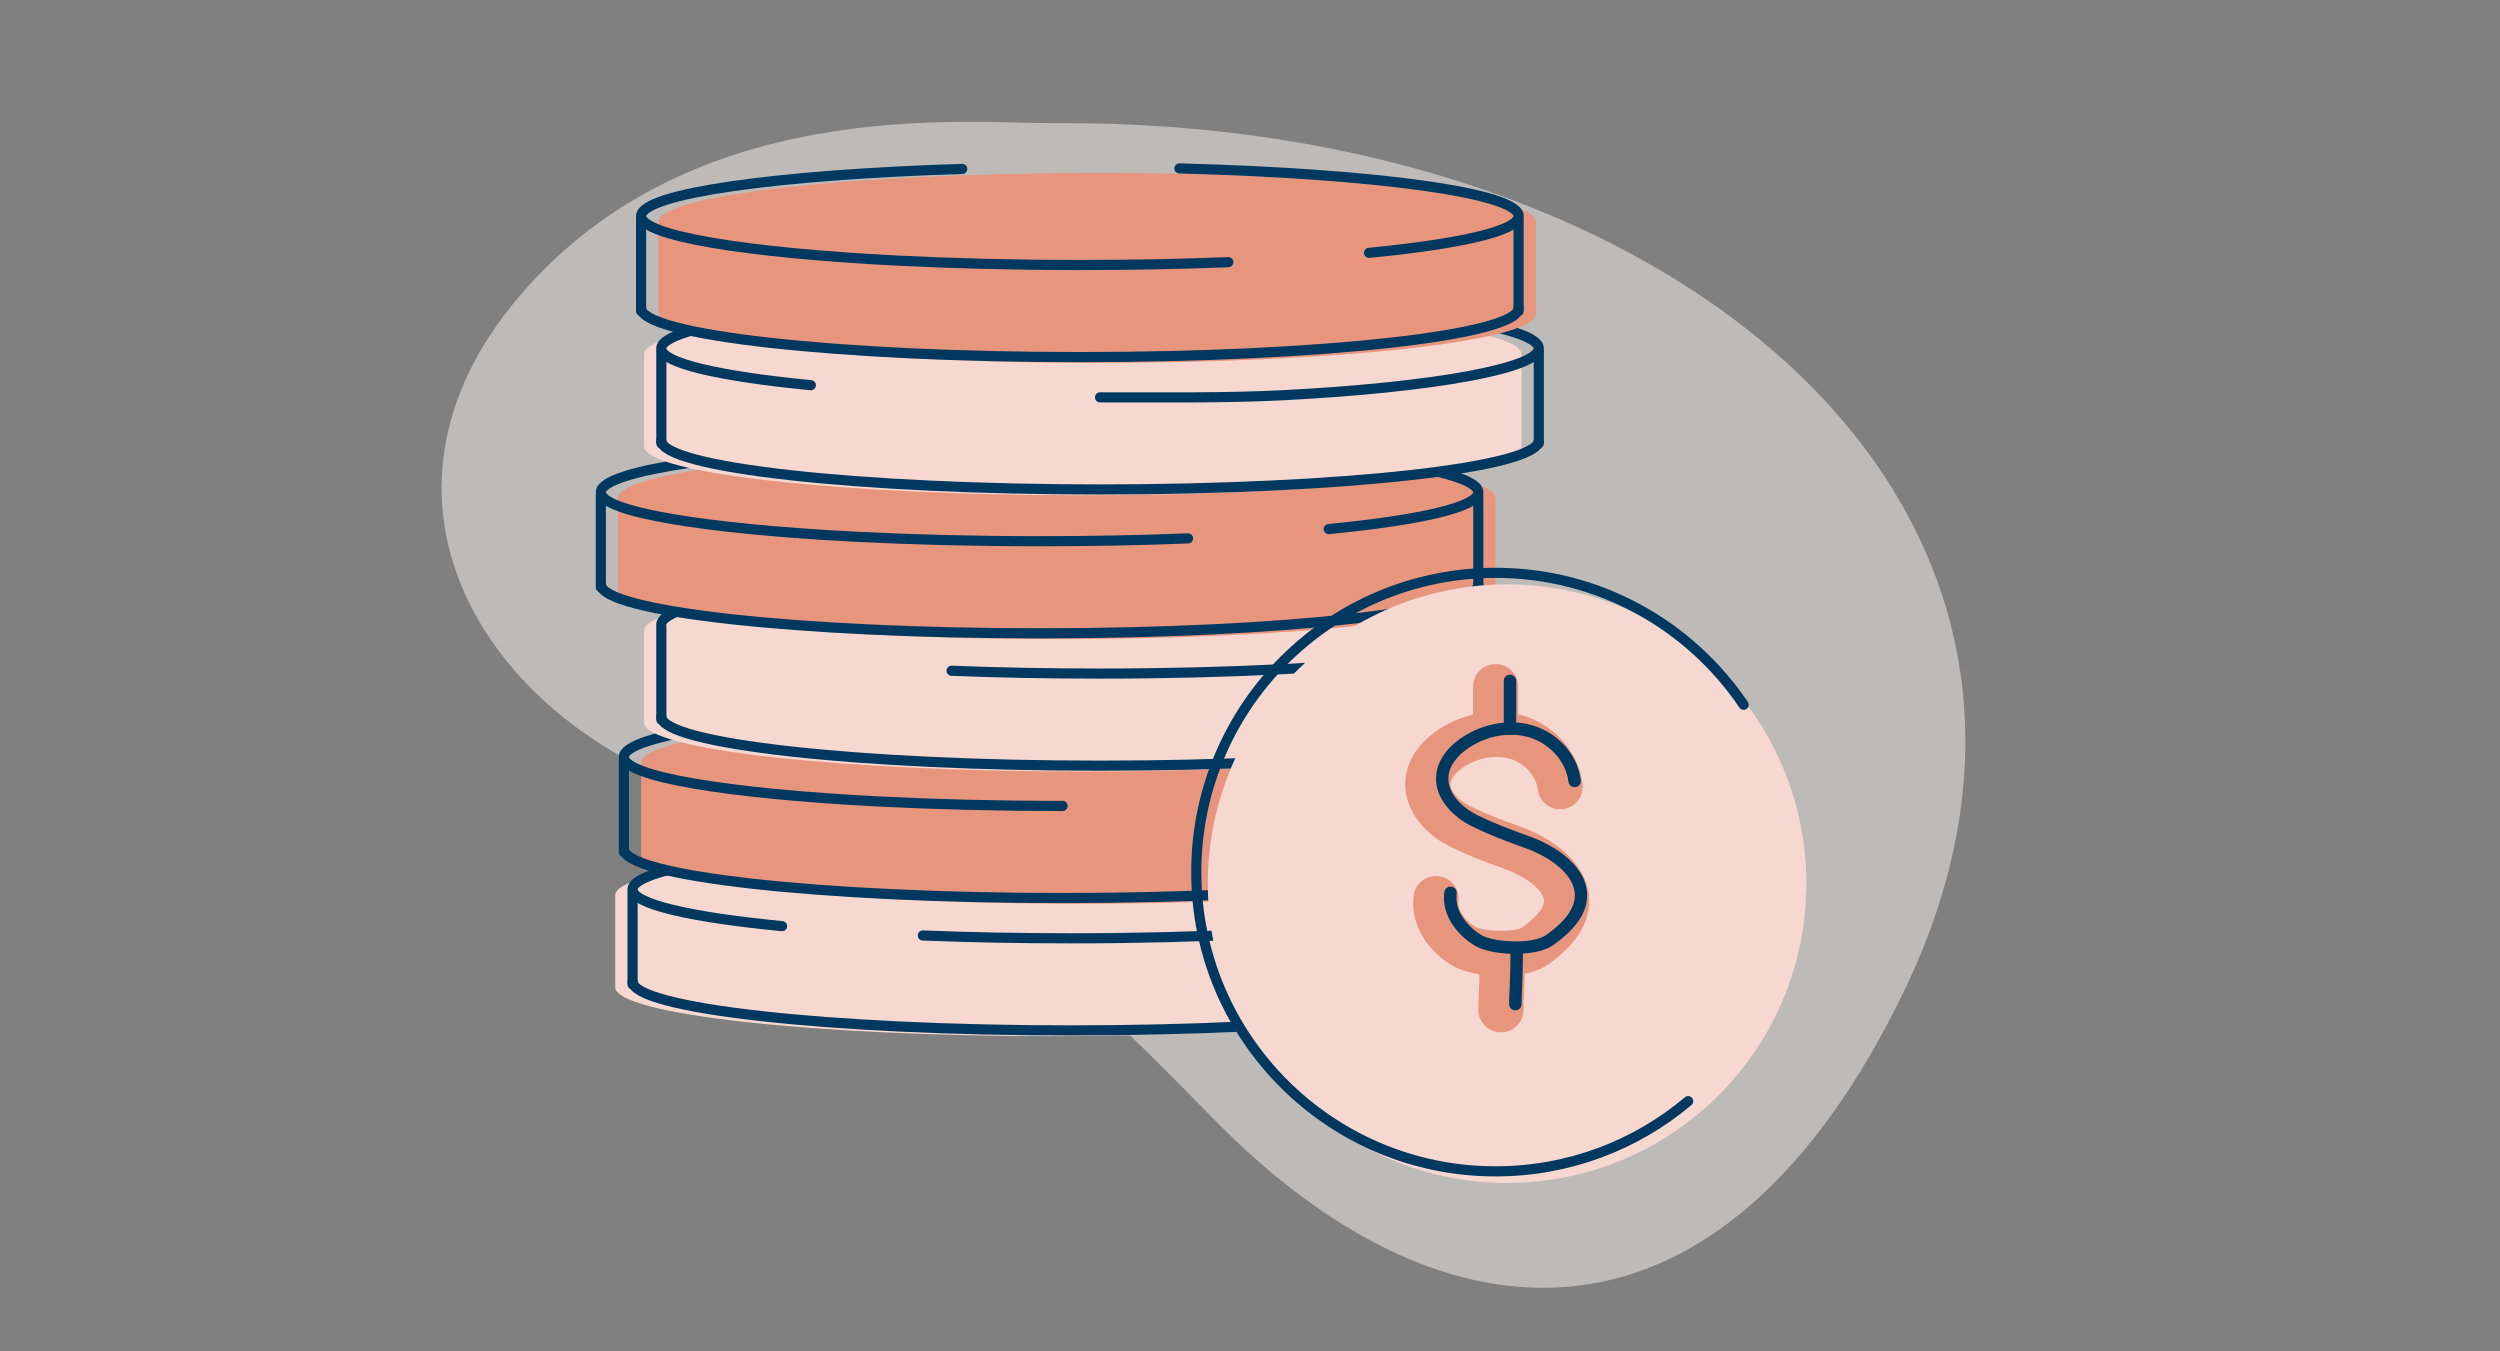
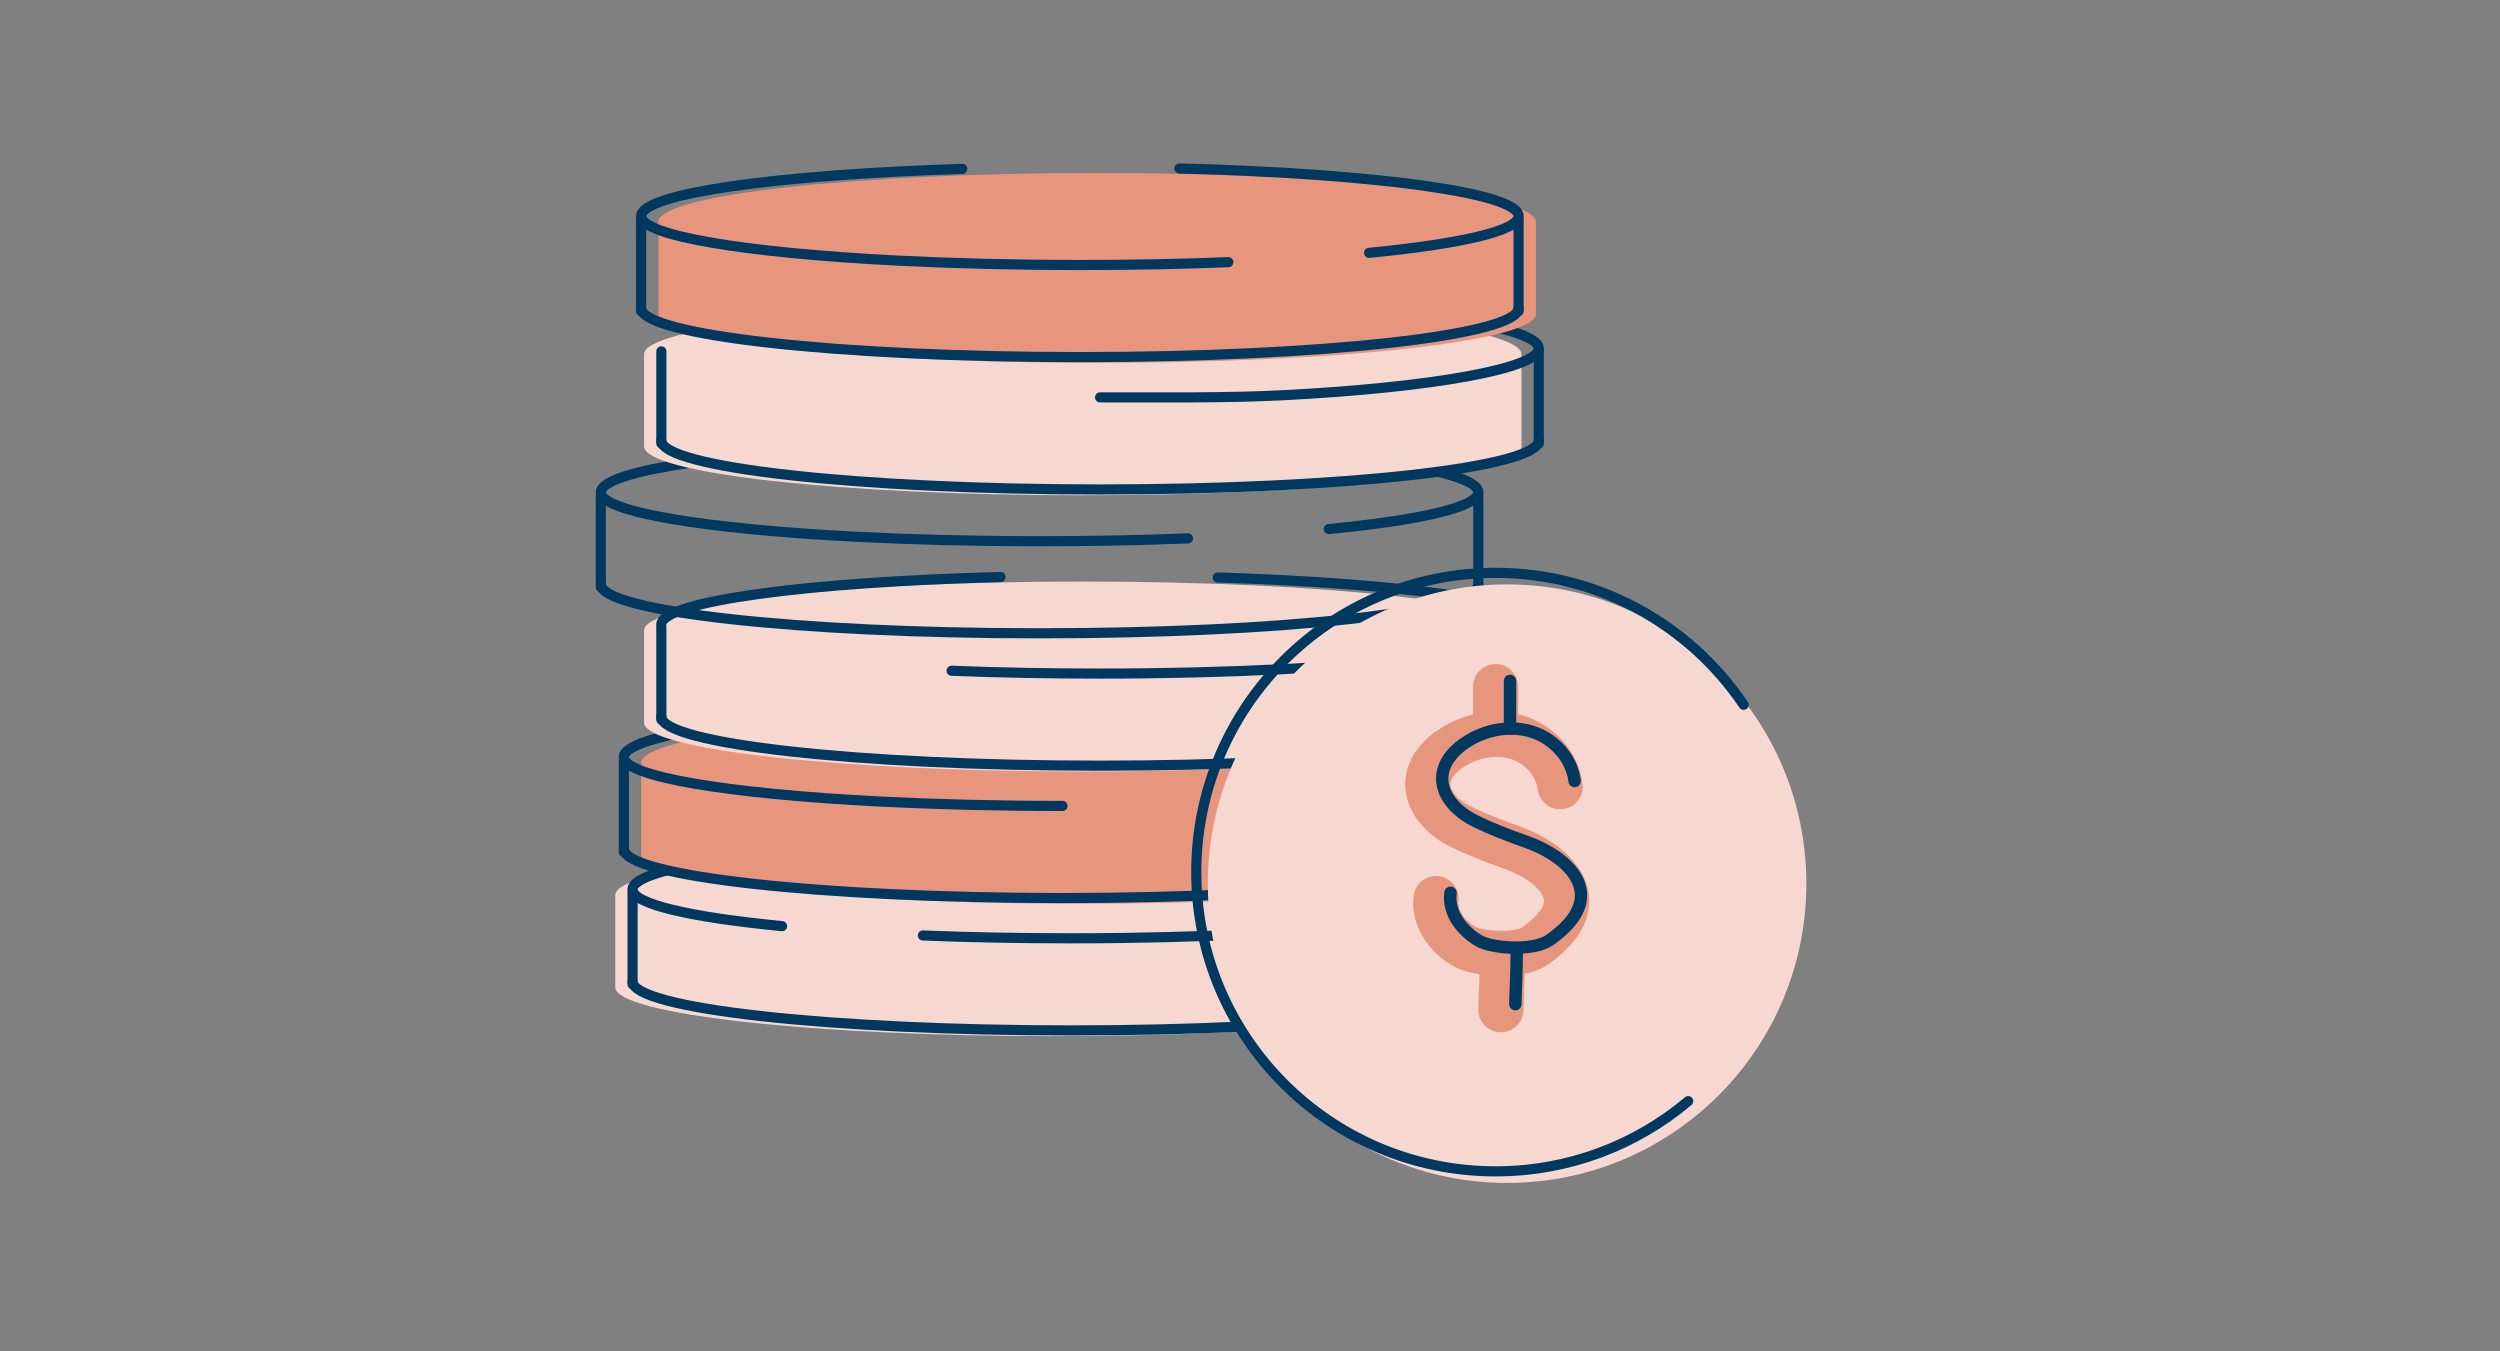
<svg xmlns="http://www.w3.org/2000/svg" id="Layer_1" data-name="Layer 1" viewBox="0 0 370 200">
  <rect x="0" y="0" width="370" height="200" fill="#808080" stroke="none" />
  <defs>
    <style>
      .cls-1 {
        fill: #003860;
      }

      .cls-2 {
        fill: #e8957e;
      }

      .cls-3 {
        fill: #f6d8d1;
      }

      .cls-4 {
        fill: #fdf4f0;
        isolation: isolate;
        opacity: .5;
      }

      .cls-5 {
        fill: none;
        stroke: #003860;
        stroke-linecap: round;
        stroke-linejoin: round;
        stroke-width: 1.5px;
      }
    </style>
  </defs>
-   <path class="cls-4" d="m156.16,18.23c-12.91.1-55.12-4.65-80.55,27.14-23.62,29.54-3.46,62.11,30.31,72.61,33.78,10.49,42.39,15.6,73.63,47.56,34.72,35.5,75.42,36.76,102.27-18.9,34.37-71.21-33.79-129.09-125.67-128.41" />
  <g>
    <g>
      <path class="cls-3" d="m91.06,132.48c0-4,29.07-7.24,64.93-7.24s64.93,3.24,64.93,7.24v13.63c0,4-29.07,7.24-64.93,7.24s-64.93-3.24-64.93-7.24v-13.63Z" />
      <g>
        <path class="cls-5" d="m93.62,145.26c0,4,29.07,7.24,64.93,7.24s64.93-3.24,64.93-7.24" />
        <path class="cls-5" d="m136.58,138.45c6.86.28,14.26.42,21.97.42,9.71,0,18.92-.24,27.19-.66,22.28-1.15,37.74-3.66,37.74-6.58,0-3.33-20.11-6.13-47.52-6.98" />
        <path class="cls-5" d="m143.82,124.58c-28.77.74-50.21,3.62-50.21,7.05,0,2.17,8.57,4.12,22.14,5.44" />
        <line class="cls-5" x1="93.62" y1="132.06" x2="93.62" y2="145.68" />
        <line class="cls-5" x1="223.49" y1="132.06" x2="223.49" y2="145.68" />
      </g>
      <path class="cls-2" d="m224.75,112.89c0-4-29.07-7.24-64.93-7.24s-64.93,3.24-64.93,7.24v13.63c0,4,29.07,7.24,64.93,7.24s64.93-3.24,64.93-7.24v-13.63Z" />
      <g>
        <path class="cls-5" d="m222.2,125.67c0,4-29.07,7.24-64.93,7.24s-64.93-3.24-64.93-7.24" />
        <path class="cls-5" d="m157.26,119.28c-9.71,0-18.92-.24-27.19-.66-22.28-1.15-37.74-3.66-37.74-6.58,0-3.33,20.11-6.13,47.52-6.98" />
        <path class="cls-5" d="m171.99,104.99c28.77.74,50.21,3.62,50.21,7.05,0,2.17-8.57,4.12-22.14,5.44" />
        <line class="cls-5" x1="222.2" y1="112.47" x2="222.2" y2="126.1" />
        <line class="cls-5" x1="92.33" y1="112.47" x2="92.33" y2="126.1" />
      </g>
      <path class="cls-3" d="m95.32,93.31c0-4,29.07-7.24,64.93-7.24s64.93,3.24,64.93,7.24v13.63c0,4-29.07,7.24-64.93,7.24s-64.93-3.24-64.93-7.24v-13.63Z" />
      <g>
        <path class="cls-5" d="m97.88,106.08c0,4,29.07,7.24,64.93,7.24s64.93-3.24,64.93-7.24" />
        <path class="cls-5" d="m140.84,99.27c6.86.28,14.26.42,21.97.42,9.71,0,18.92-.24,27.19-.66,22.28-1.15,37.74-3.66,37.74-6.58,0-3.33-20.11-6.13-47.52-6.98" />
        <path class="cls-5" d="m148.08,85.4c-28.77.74-50.21,3.62-50.21,7.05" />
        <line class="cls-5" x1="97.88" y1="92.88" x2="97.88" y2="106.51" />
        <line class="cls-5" x1="227.74" y1="92.88" x2="227.74" y2="106.51" />
      </g>
-       <path class="cls-2" d="m221.34,73.72c0-4-29.07-7.24-64.93-7.24s-64.93,3.24-64.93,7.24v13.63c0,4,29.07,7.24,64.93,7.24s64.93-3.24,64.93-7.24v-13.63Z" />
      <g>
        <path class="cls-5" d="m218.79,86.49c0,4-29.07,7.24-64.93,7.24s-64.93-3.24-64.93-7.24" />
        <path class="cls-5" d="m175.83,79.68c-6.86.28-14.26.42-21.97.42-9.71,0-18.92-.24-27.19-.66-22.28-1.15-37.74-3.66-37.74-6.58,0-3.33,20.11-6.13,47.52-6.98" />
        <path class="cls-5" d="m168.58,65.81c28.77.74,50.21,3.62,50.21,7.05,0,2.17-8.57,4.12-22.14,5.44" />
        <line class="cls-5" x1="218.79" y1="73.29" x2="218.79" y2="86.92" />
        <line class="cls-5" x1="88.92" y1="73.29" x2="88.92" y2="86.92" />
      </g>
      <path class="cls-3" d="m95.32,52.43c0-4,29.07-7.24,64.93-7.24s64.93,3.24,64.93,7.24v13.63c0,4-29.07,7.24-64.93,7.24s-64.93-3.24-64.93-7.24v-13.63Z" />
      <g>
        <path class="cls-5" d="m97.88,65.2c0,4,29.07,7.24,64.93,7.24s64.93-3.24,64.93-7.24" />
        <path class="cls-5" d="m162.81,58.81c9.71,0,18.89.11,27.16-.32,22.28-1.15,37.77-4.01,37.77-6.92,0-3.33-20.11-6.13-47.52-6.98" />
-         <path class="cls-5" d="m148.08,44.52c-28.77.74-50.21,3.62-50.21,7.05,0,2.17,8.57,4.12,22.14,5.44" />
        <line class="cls-5" x1="97.88" y1="52" x2="97.88" y2="65.63" />
        <line class="cls-5" x1="227.74" y1="52" x2="227.74" y2="65.63" />
      </g>
      <path class="cls-2" d="m227.31,32.84c0-4-29.07-7.24-64.93-7.24s-64.93,3.24-64.93,7.24v13.63c0,4,29.07,7.24,64.93,7.24s64.93-3.24,64.93-7.24v-13.63Z" />
      <g>
        <path class="cls-5" d="m224.75,45.61c0,4-29.07,7.24-64.93,7.24s-64.93-3.24-64.93-7.24" />
        <path class="cls-5" d="m181.79,38.8c-6.86.28-14.26.42-21.97.42-9.71,0-18.92-.24-27.19-.66-22.28-1.15-37.74-3.66-37.74-6.58,0-3.33,20.11-6.13,47.52-6.98" />
        <path class="cls-5" d="m174.55,24.93c28.77.74,50.21,3.62,50.21,7.05,0,2.17-8.57,4.12-22.14,5.44" />
        <line class="cls-5" x1="224.75" y1="32.41" x2="224.75" y2="46.04" />
        <line class="cls-5" x1="94.88" y1="32.41" x2="94.88" y2="46.04" />
      </g>
      <circle class="cls-3" cx="223.05" cy="130.78" r="44.29" />
      <path class="cls-5" d="m249.85,162.97c-7.7,6.49-17.65,10.39-28.51,10.39-24.46,0-44.29-19.83-44.29-44.29s19.83-44.29,44.29-44.29c15.29,0,28.76,7.75,36.72,19.53" />
      <g>
        <path class="cls-2" d="m222.17,144.46c-2.87,0-5.69-.62-7.25-1.56-4.02-2.43-6.2-6.39-5.7-10.34.24-1.83,1.91-3.12,3.74-2.89,1.83.24,3.12,1.91,2.89,3.74-.19,1.44,1.14,2.93,2.53,3.77,1.2.67,5.82.84,6.91.07,2.18-1.53,3.35-3.03,3.21-4.09-.2-1.48-2.63-3.41-5.65-4.5-3.23-1.16-5.55-2.03-8.34-3.42-4.33-2.16-6.88-6.06-6.5-9.94.28-2.86,2.07-5.5,5.04-7.42,3.83-2.48,8.53-3.2,12.56-1.92,4.62,1.46,8.08,5.52,8.61,10.09.21,1.83-1.1,3.49-2.93,3.7-1.83.23-3.49-1.1-3.7-2.93-.23-1.94-1.9-3.83-3.99-4.49-2.13-.67-4.77-.23-6.91,1.16-1.17.76-1.95,1.7-2.02,2.46-.1,1.04,1.12,2.46,2.84,3.32,2.46,1.23,4.61,2.03,7.62,3.11,4.41,1.59,9.36,5.02,10.01,9.9.35,2.6-.41,6.52-5.99,10.45-1.76,1.23-4.38,1.74-6.96,1.74Z" />
        <path class="cls-2" d="m221.35,112.02c-1.85,0-3.34-1.5-3.34-3.34v-7.06c0-1.85,1.5-3.34,3.34-3.34s3.34,1.5,3.34,3.34v7.06c0,1.85-1.5,3.34-3.34,3.34Z" />
        <path class="cls-2" d="m222.13,152.78c-1.85,0-3.34-1.5-3.34-3.34,0-.68.03-1.4.07-2.29.06-1.33.13-2.99.13-5.55,0-1.85,1.5-3.34,3.34-3.34s3.34,1.5,3.34,3.34c0,2.71-.08,4.52-.13,5.84-.03.77-.06,1.4-.06,2,0,1.85-1.5,3.34-3.34,3.34Z" />
      </g>
      <path class="cls-1" d="m224.31,141.18c-2.4,0-4.8-.47-6-1.2-2.5-1.51-5.01-4.39-4.55-7.96.07-.5.52-.86,1.03-.8.5.06.86.53.8,1.03-.35,2.69,1.76,5,3.67,6.15,1.74,1.05,7.52,1.42,9.56-.02,3.08-2.16,4.5-4.31,4.22-6.39-.4-2.99-4.14-5.34-7.23-6.45-3.15-1.13-5.41-1.98-8.08-3.31-2.6-1.3-5.51-4.05-5.17-7.55.28-2.85,2.59-4.75,3.95-5.62,3.23-2.09,7.16-2.7,10.51-1.64,3.73,1.18,6.51,4.42,6.94,8.06.06.5-.3.96-.81,1.02-.51.06-.96-.3-1.02-.81-.34-2.89-2.67-5.57-5.67-6.52-2.84-.9-6.19-.36-8.96,1.43-1.08.7-2.91,2.18-3.12,4.26-.25,2.56,2.09,4.69,4.16,5.72,2.57,1.28,4.79,2.11,7.88,3.22,3.74,1.35,7.92,4.14,8.43,7.94.38,2.81-1.3,5.55-4.98,8.14-1.29.91-3.43,1.28-5.57,1.28Z" />
      <path class="cls-1" d="m223.48,108.76c-.51,0-.92-.41-.92-.92v-7.06c0-.51.41-.92.92-.92s.92.41.92.92v7.06c0,.51-.41.92-.92.92Z" />
    </g>
    <path class="cls-1" d="m224.27,149.53c-.51,0-.92-.41-.92-.92,0-.65.03-1.34.07-2.18.06-1.35.13-3.04.13-5.66,0-.51.41-.92.92-.92s.92.41.92.92c0,2.65-.08,4.44-.13,5.74-.03.81-.06,1.48-.06,2.1,0,.51-.41.92-.92.92Z" />
  </g>
</svg>